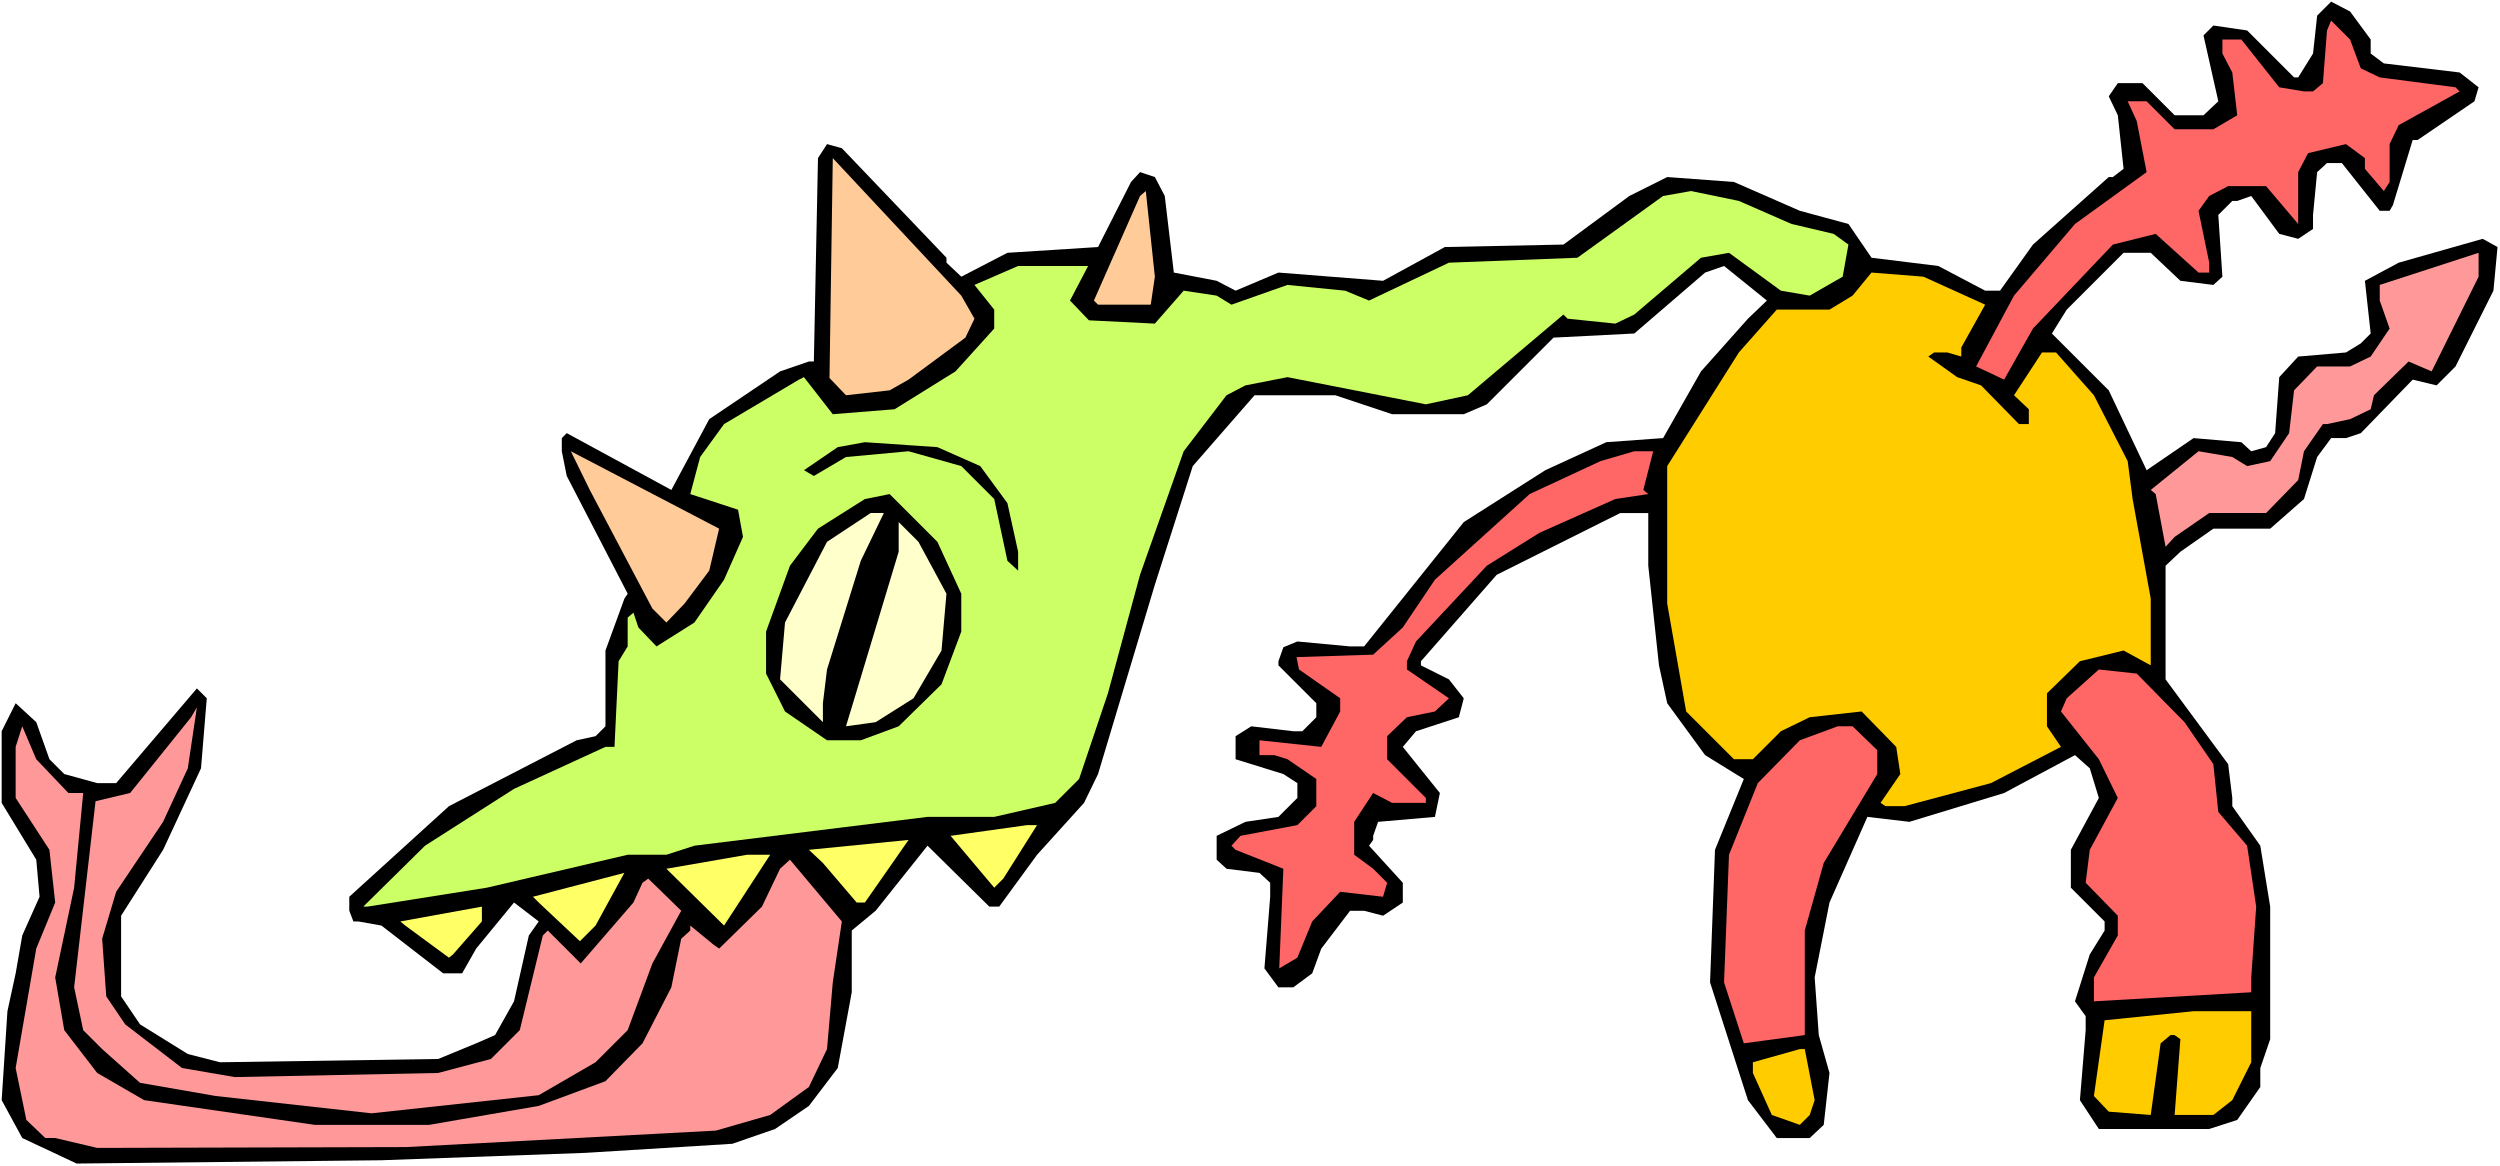
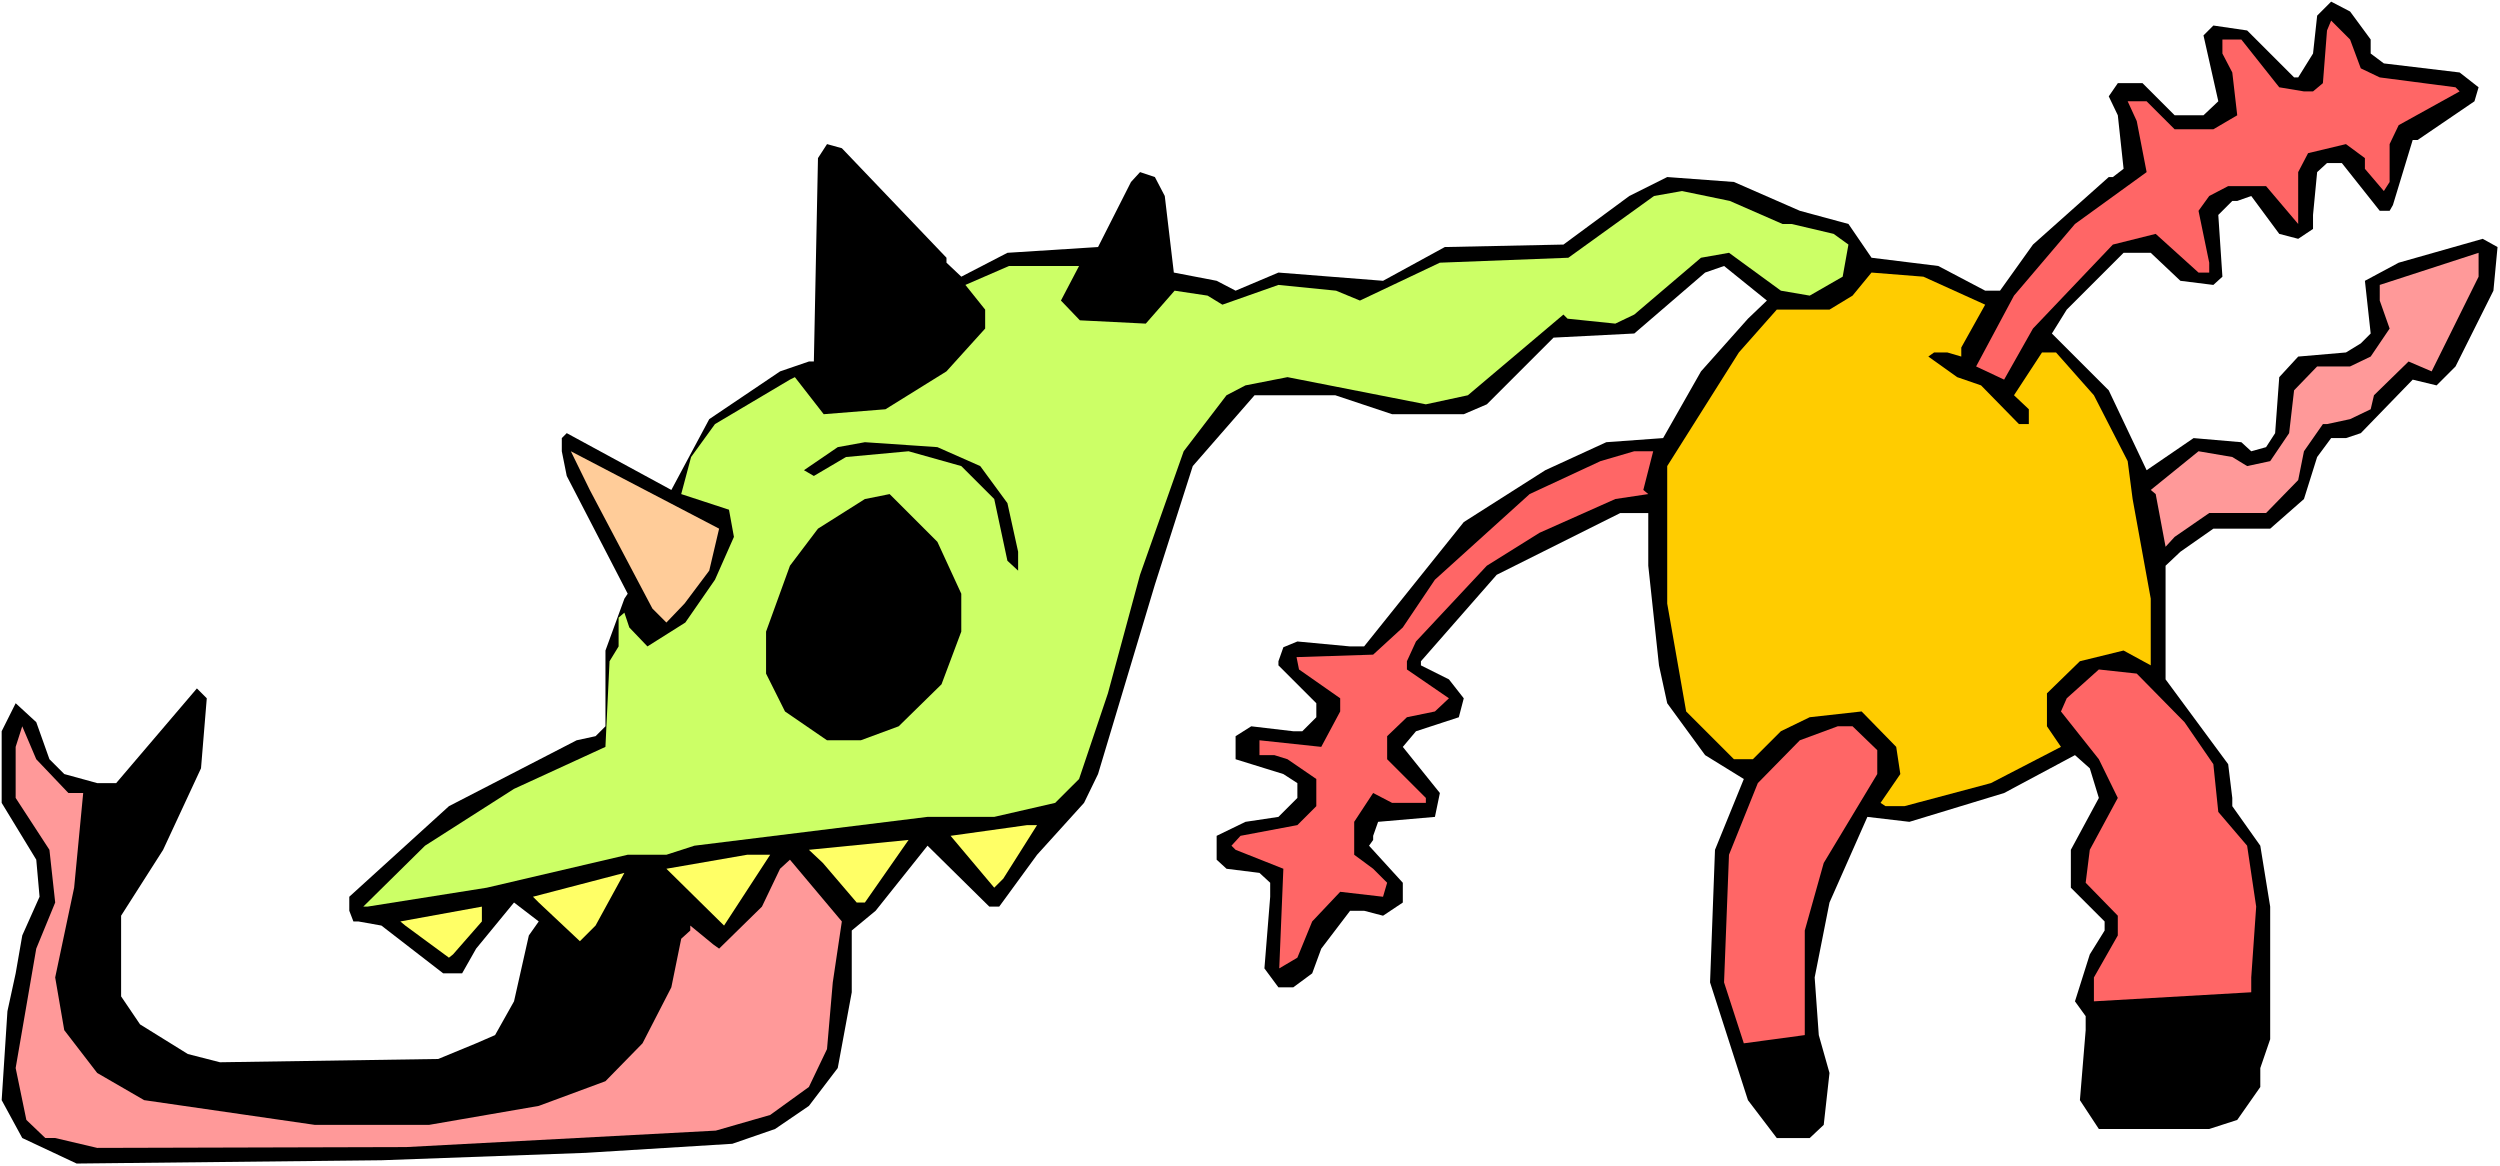
<svg xmlns="http://www.w3.org/2000/svg" fill-rule="evenodd" height="228.752" preserveAspectRatio="none" stroke-linecap="round" viewBox="0 0 3035 1416" width="490.455">
  <style>.pen1{stroke:none}.brush1{fill:#000}.brush2{fill:#f66}.brush3{fill:#fc9}.brush5{fill:#f99}.brush6{fill:#fc0}</style>
  <path class="pen1" style="fill:#fff" d="M0 1416h3035V0H0v1416z" />
  <path class="pen1 brush1" d="M2878 48v17l16 12 92 11 23 18-5 17-69 47h-6l-24 79-4 7h-12l-46-58h-18l-12 11-5 52v17l-18 12-23-6-34-46-17 6h-6l-17 17 5 75-11 10-40-5-36-34h-33l-69 69-18 29 69 69 46 97 57-39 58 5 12 11 18-5 11-17 5-68 23-25 58-5 18-11 12-12-7-64 41-22 102-29 18 10-5 53-46 92-23 23-29-7-63 65-18 6h-18l-17 23-16 51-41 36h-69l-40 28-18 17v138l76 103 5 41v10l34 48 12 74v161l-12 35v23l-28 40-34 11h-134l-23-35 7-85v-17l-13-18 18-57 18-29v-11l-41-41v-46l34-63-11-36-18-16-86 46-115 35-51-6-46 104-18 91 5 70 13 46-7 63-17 16h-40l-35-46-46-143 6-161 35-86-47-29-46-63-10-46-13-121v-64h-34l-150 75-92 105v5l34 17 18 23-6 23-52 17-16 19 45 56-6 29-69 6-6 17v5l-5 7 41 45v24l-24 16-23-6h-17l-35 46-11 30-23 17h-18l-17-23 7-87v-17l-13-12-40-5-12-11v-29l35-17 40-6 23-23v-18l-17-11-58-18v-28l19-12 51 6h11l17-17v-17l-46-46v-5l6-17 17-7 64 6h17l121-151 99-63 74-34 69-5 46-81 57-64 23-22-52-42-23 8-86 74-98 5-81 81-28 12h-87l-69-23h-98l-75 86-46 144-69 230-17 35-57 63-46 63h-12l-75-74-63 79-29 24v75l-17 92-35 46-41 28-52 18-178 11-248 9-370 4-66-31-25-46 7-108 10-46 8-46 21-47-4-45-42-69v-87l17-34 25 23 16 45 18 18 40 11h23l98-115 12 12-7 85-46 99-51 80v98l23 34 58 36 39 10 265-4 46-19 23-10 23-41 18-80 12-17-30-23-46 56-17 30h-23l-75-58-28-5h-6l-5-13v-17l121-110 155-80 23-5 12-12v-92l23-63 4-6-74-143-6-30v-16l6-6 127 69 46-86 86-58 35-12h6l5-247 11-17 18 5 127 133v6l18 17 56-29 110-7 40-79 11-12 18 6 12 23 11 93 52 10 23 12 52-22 127 10 75-41 144-3 80-59 46-23 81 6 80 35 59 16 28 41 81 10 57 30h18l40-56 92-82h5l13-10-7-65-11-23 11-16h30l39 39h35l18-17-18-80 12-12 41 6 57 57h5l18-29 5-46 17-17 23 12 25 34z" />
  <path class="pen1 brush2" d="m2866 83 23 11 92 12 5 5-74 41-11 23v46l-7 11-23-27v-13l-23-17-46 11-12 23v63l-39-46h-46l-23 12-13 18 13 63v12h-13l-52-47-52 13-97 102-35 62-34-16 46-86 74-87 87-63-12-62-11-24h23l34 34h47l29-17-6-52-12-23V48h23l46 58 30 5h11l12-10 5-64 5-12 23 23 13 35z" />
-   <path class="pen1 brush3" d="m1183 387-11 23-69 51-23 13-53 6-20-21 4-267 156 167 16 28zm214-17h-64l-5-5 56-127 7-6 11 104-5 34z" />
-   <path class="pen1" style="fill:#cf6" d="m2175 272 51 12 18 13-7 39-40 23-35-6-63-46-34 6-81 69-23 11-58-6-5-5-116 98-51 11-168-33-51 10-23 12-52 68-53 150-39 144-35 104-29 29-74 17h-81l-283 35-34 11h-47l-171 40-145 23h-5l75-74 108-69 111-51h11l5-104 11-18v-35l7-6 6 18 22 23 46-29 36-52 23-52-6-33-58-19 12-45 29-40 91-54 6-3 35 45 75-6 74-46 47-52v-23l-24-30 53-23h85l-22 42 23 24 80 4 35-40 40 6 18 11 68-24 70 7 29 12 97-46 156-6 104-75 34-6 58 12 64 28z" />
+   <path class="pen1" style="fill:#cf6" d="m2175 272 51 12 18 13-7 39-40 23-35-6-63-46-34 6-81 69-23 11-58-6-5-5-116 98-51 11-168-33-51 10-23 12-52 68-53 150-39 144-35 104-29 29-74 17h-81l-283 35-34 11h-47l-171 40-145 23h-5l75-74 108-69 111-51l5-104 11-18v-35l7-6 6 18 22 23 46-29 36-52 23-52-6-33-58-19 12-45 29-40 91-54 6-3 35 45 75-6 74-46 47-52v-23l-24-30 53-23h85l-22 42 23 24 80 4 35-40 40 6 18 11 68-24 70 7 29 12 97-46 156-6 104-75 34-6 58 12 64 28z" />
  <path class="pen1 brush5" d="m2952 451-28-12-42 41-4 17-25 12-28 6h-5l-23 33-7 35-39 40h-69l-42 29-11 12-12-64-6-5 58-47 41 7 18 11 28-6 23-34 6-52 28-29h40l25-12 23-34-12-34v-19l120-39v29l-57 115z" />
  <path class="pen1 brush6" d="m2410 370-29 52v11l-17-5h-16l-7 5 35 25 29 10 46 47h12v-18l-18-17 34-52h17l46 52 41 80 6 46 22 121v81l-33-18-53 13-40 39v40l17 25-85 44-105 28h-23l-6-4 24-35-5-33-42-43-63 7-35 17-34 34h-23l-58-58-23-131V566l87-138 46-52h64l28-17 23-28 63 5 75 34z" />
  <path class="pen1 brush1" d="m1190 566 33 45 13 59v23l-13-12-16-75-40-40-64-18-76 7-39 23-12-7 41-28 33-6 88 6 52 23z" />
  <path class="pen1 brush3" d="m861 693-30 40-22 23-17-17-76-144-23-47 180 94-12 51z" />
  <path class="pen1 brush2" d="m1995 595 6 5-40 6-92 41-64 40-86 92-11 24v10l51 35-17 16-34 7-24 23v28l47 47v6h-41l-23-12-23 35v40l23 17 17 17-5 17-52-6-34 36-18 44-22 13 5-121-58-23-5-5 11-12 69-13 23-23v-33l-35-24-16-5h-18v-18l75 8 23-43v-16l-50-35-3-15 93-3 36-33 39-58 115-104 86-40 41-12h23l-12 47z" />
  <path class="pen1 brush1" d="M1167 721v46l-24 64-52 51-46 17h-41l-51-35-23-46v-51l29-80 34-45 57-36 30-6 58 58 29 63z" />
-   <path class="pen1" d="m1045 681-41 132-5 41v23l-52-52 6-69 51-98 53-35h16l-28 58zm104 40-6 69-34 58-46 29-36 5 7-23 57-189v-36l24 24 34 63z" style="fill:#ffc" />
  <path class="pen1 brush2" d="m2652 877 35 51 6 58 35 41 11 74-6 86v18l-191 11v-29l29-51v-24l-39-40 5-40 34-63-23-47-46-58 7-16 39-35 46 5 58 59z" />
-   <path class="pen1 brush5" d="m198 998-57 85-17 57 5 70 23 34 69 53 64 11 247-5 64-17 35-35 28-115 6-6 40 40 64-74 11-24 7-5 40 39-35 64-30 81-39 39-69 40-203 22-189-21-92-16-46-41-23-23-11-52 26-226 42-10 74-92 7-12-11 74-30 65z" />
  <path class="pen1 brush5" d="M83 963h18l-11 115-23 109 11 64 40 52 57 33 207 30h139l133-23 81-30 45-46 35-68 12-59 11-10v-6l28 23 7 5 52-51 22-46 12-11 63 75-11 74-7 81-22 46-47 34-66 19-376 20-375 1-51-12H55l-23-22-13-63 25-145 23-56-7-64-41-63v-62l8-25 17 40 39 41z" />
  <path class="pen1 brush2" d="M2279 911v29l-65 108-23 82v127l-74 10-24-74 6-155 35-87 51-52 46-17h18l30 29z" />
  <path class="pen1" d="m1218 1067-11 11-53-63 93-13h12l-41 65zm-178 29-41-48-17-16 121-12-53 76h-10zm-161 28-70-69 98-17h28l-56 86zm-175 19-50-47-7-7 111-29-35 64-19 19zm-154 16-5 4-53-39-6-5 99-18v18l-35 40z" style="fill:#ff6" />
-   <path class="pen1 brush6" d="m2733 1290-23 46-23 18h-47l7-92-7-5h-5l-12 10-12 87-51-4-18-19 13-92 108-11h70v62zm-530 46-6 18-12 12-34-12-23-51v-13l57-16h6l12 62z" />
</svg>